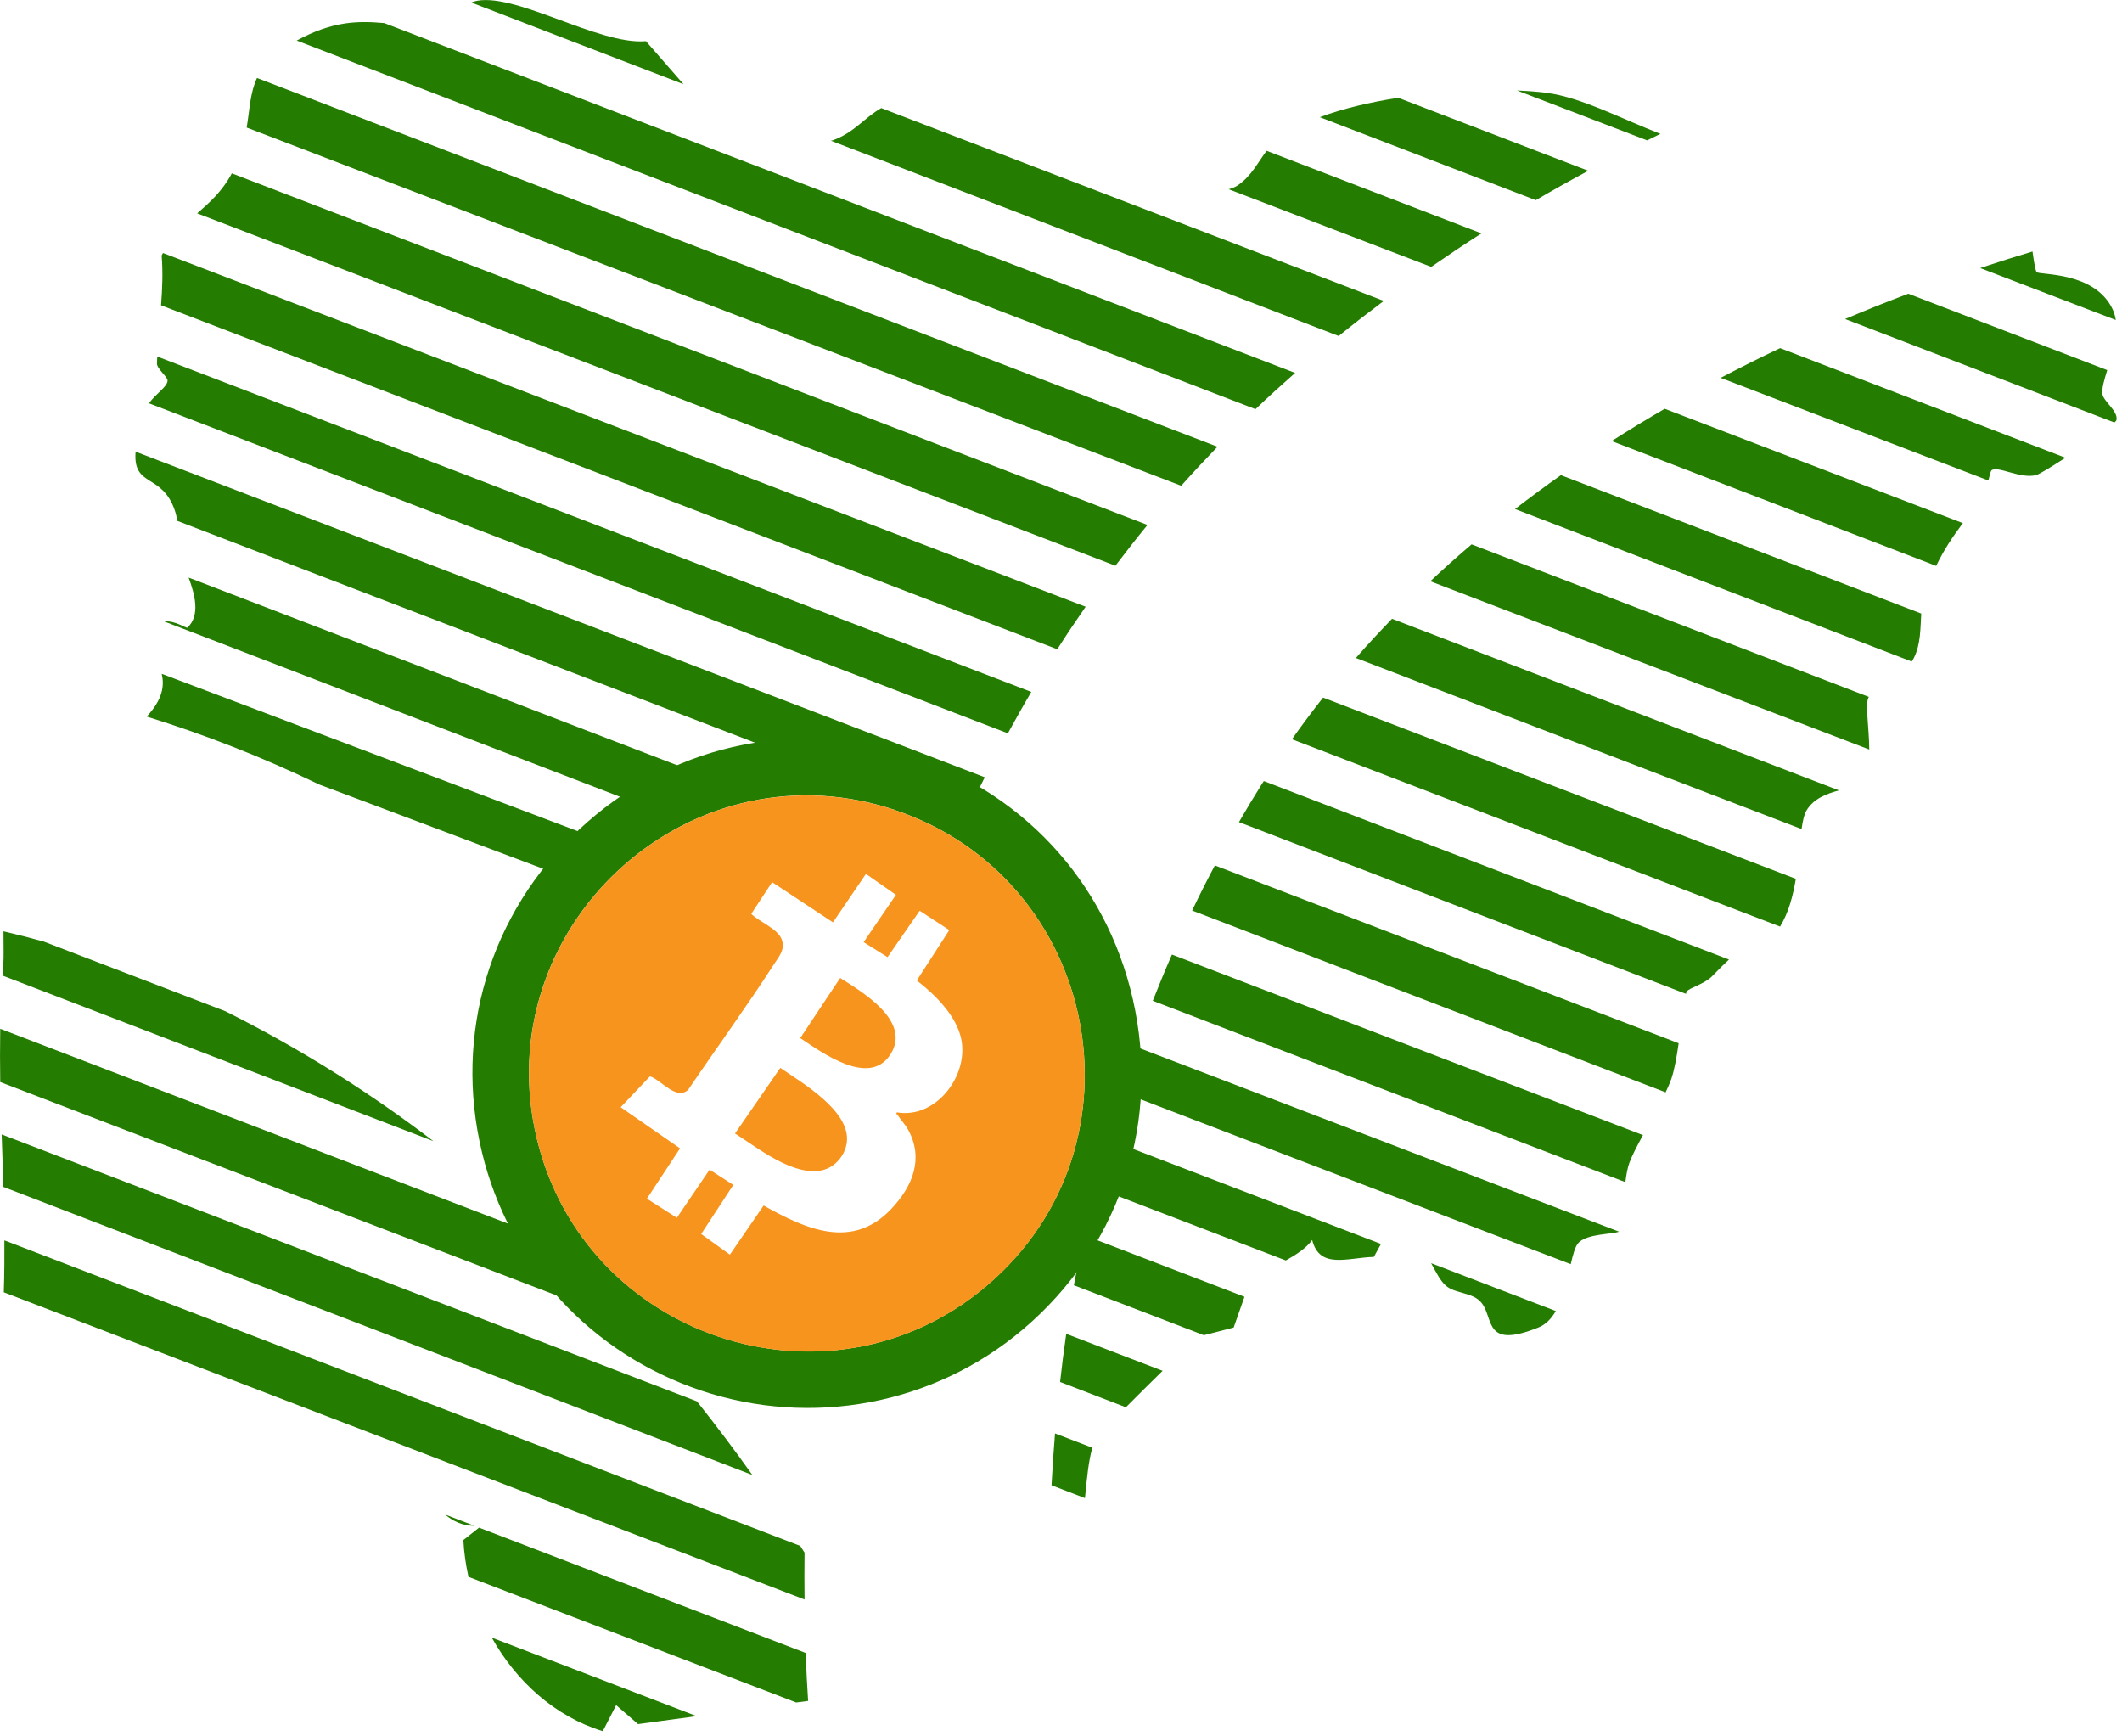
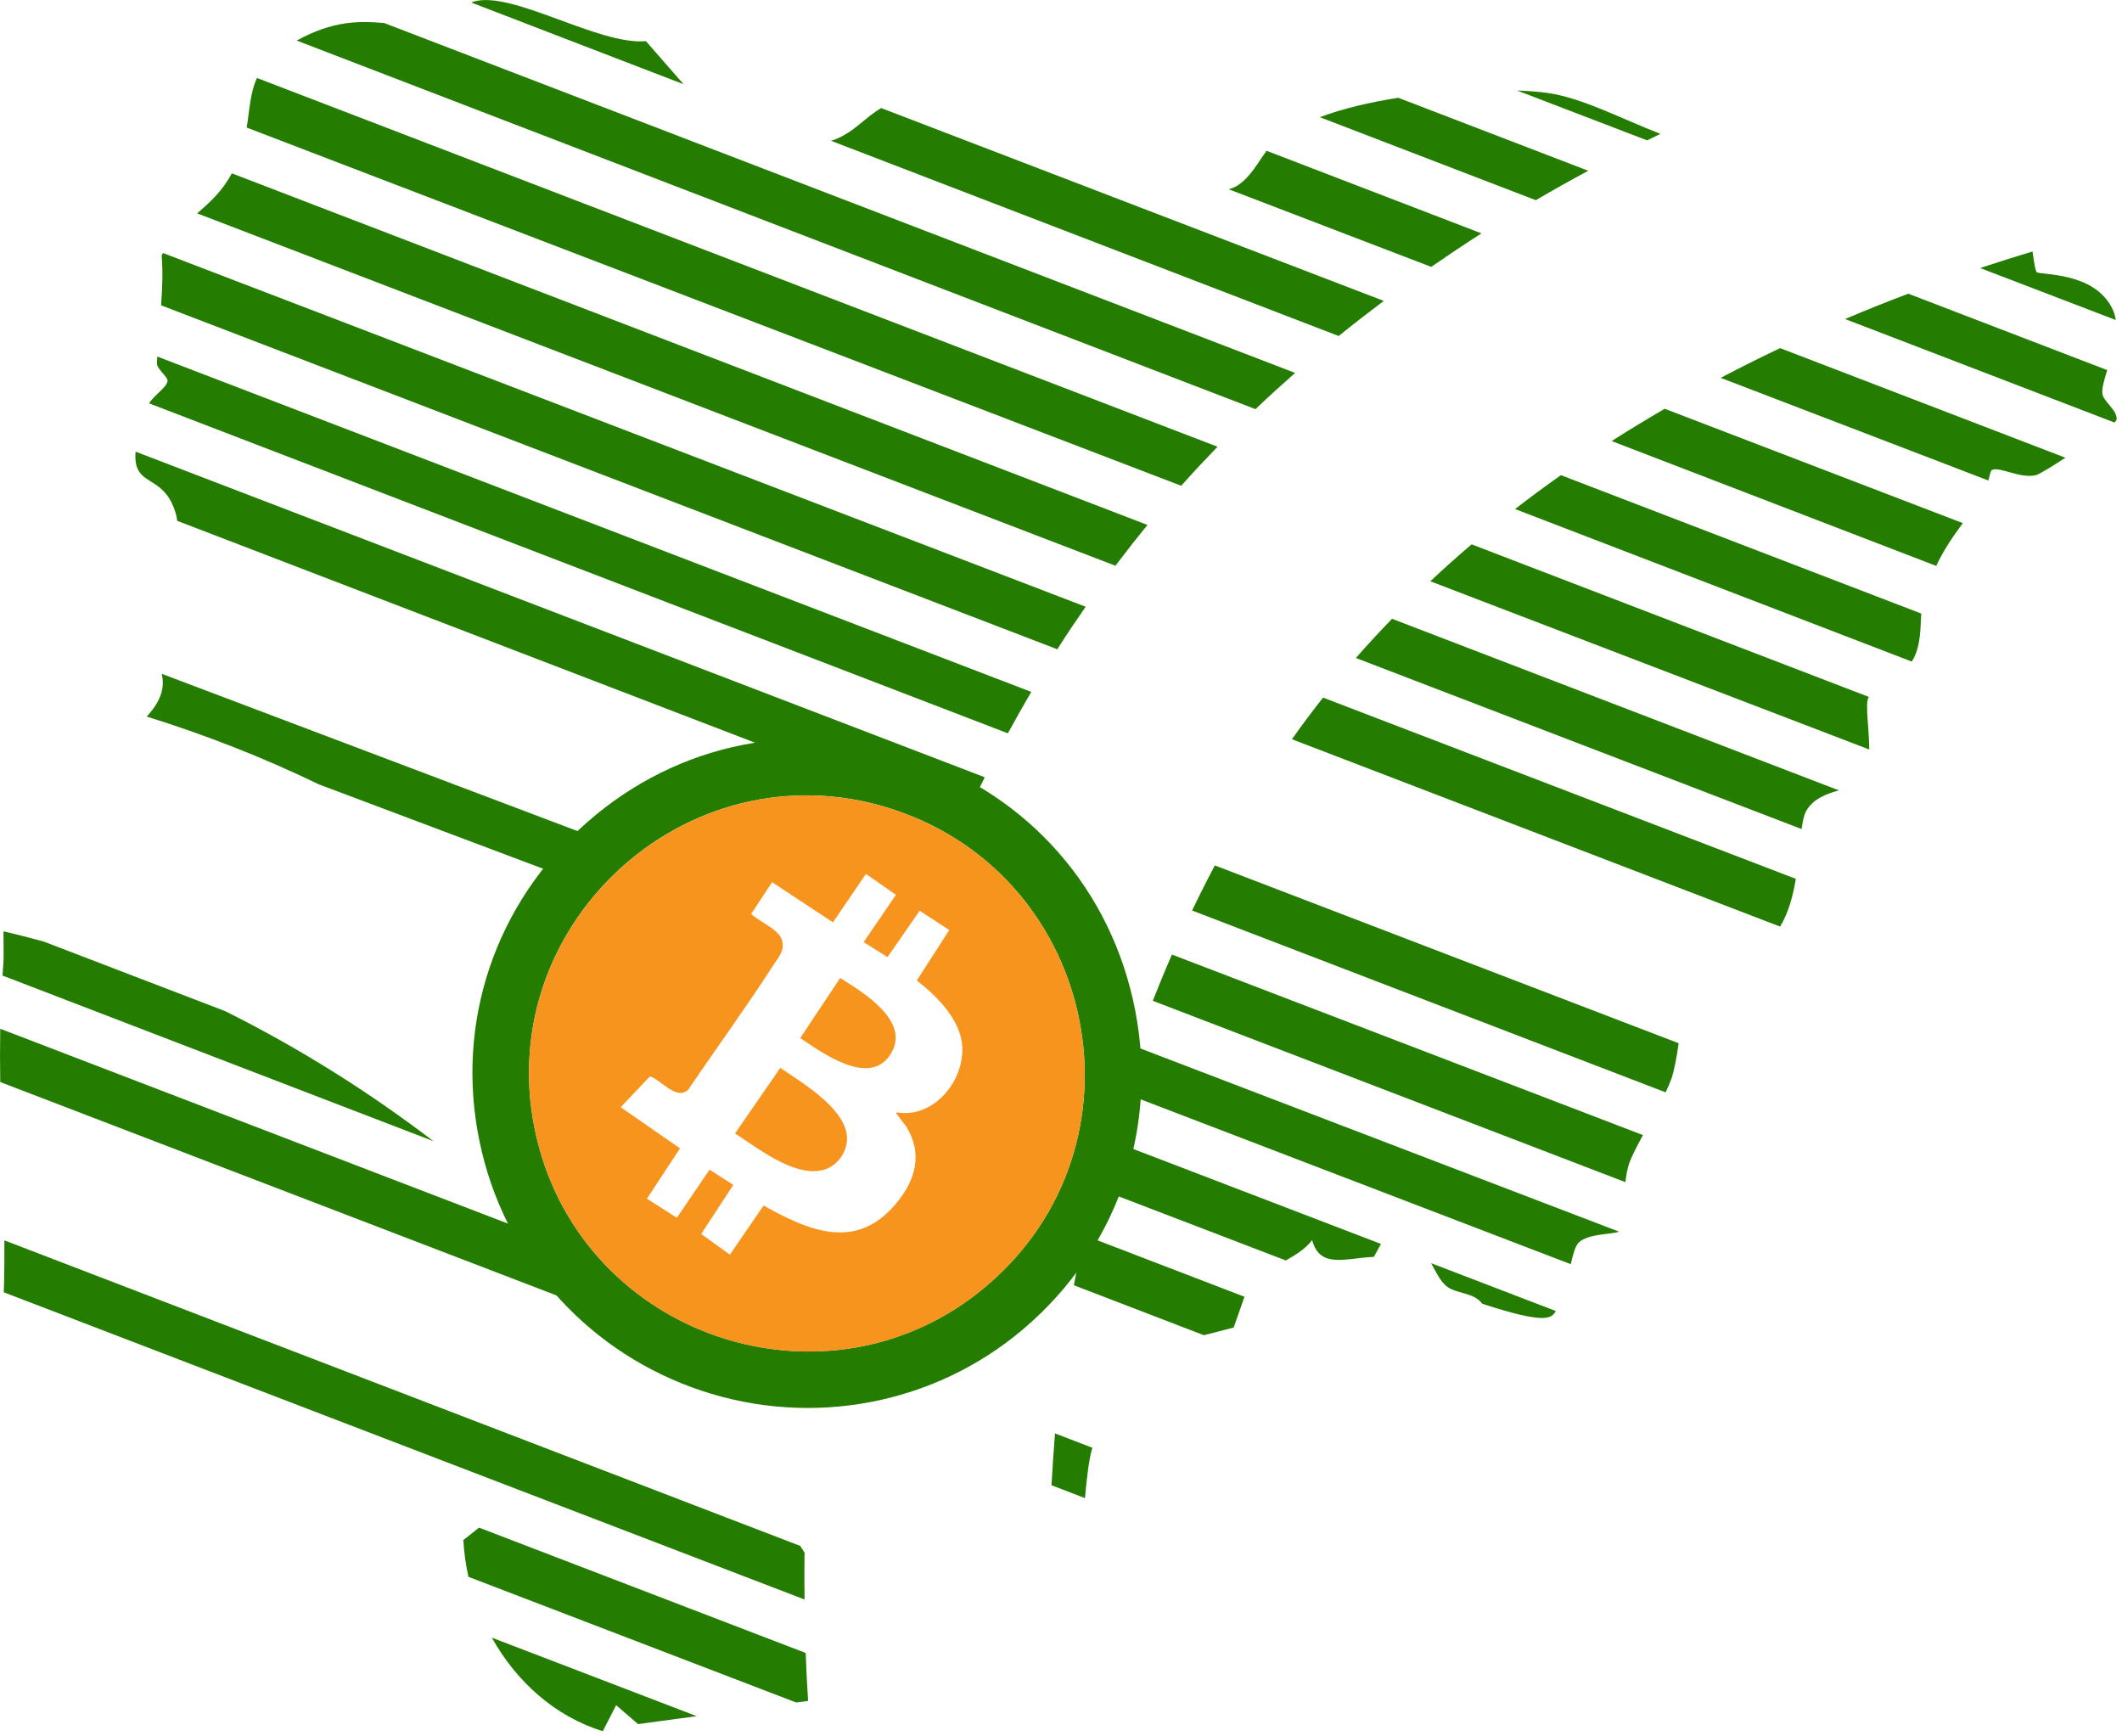
<svg xmlns="http://www.w3.org/2000/svg" width="280" height="229" viewBox="0 0 280 229" fill="none">
-   <path d="M190.78 169.63C192.11 170.76 194.46 170.45 195.58 172.01C197.1 174.13 195.9 177.98 202.98 175.15C203.98 174.75 204.72 173.96 205.29 172.97L188.84 166.66C189.52 167.91 190.07 169.02 190.78 169.62V169.63Z" fill="#247C00" />
+   <path d="M190.78 169.63C192.11 170.76 194.46 170.45 195.58 172.01C203.98 174.75 204.72 173.96 205.29 172.97L188.84 166.66C189.52 167.91 190.07 169.02 190.78 169.62V169.63Z" fill="#247C00" />
  <path d="M169.67 166.3C171.05 165.52 172.36 164.68 173.14 163.6C174.14 167.5 177.78 165.93 181.28 165.83L182.22 164.12L146.03 150.25C145.44 152.38 144.89 154.5 144.38 156.61L169.67 166.3Z" fill="#247C00" />
  <path d="M21.5 33.38C21.44 33.49 21.38 33.59 21.33 33.71C21.51 35.9 21.42 38.09 21.25 40.28L139.51 85.66C140.72 83.75 141.98 81.88 143.25 80.05L21.5 33.38Z" fill="#247C00" />
  <path d="M234.881 122.25C235.991 120.44 236.591 118.19 236.961 115.95L174.581 92.04C173.171 93.82 171.801 95.65 170.471 97.53L234.891 122.25H234.881Z" fill="#247C00" />
  <path d="M204.131 12.25C202.961 12.1 201.631 12 200.181 11.94L217.341 18.52C217.921 18.23 218.511 17.94 219.091 17.66C214.121 15.74 208.531 12.81 204.131 12.26V12.25Z" fill="#247C00" />
  <path d="M261.3 35.371L279.18 42.221C279.1 41.721 278.97 41.241 278.75 40.781C276.37 35.781 269.14 36.321 268.74 35.901C268.58 35.731 268.4 34.681 268.19 33.181C266.09 33.811 263.96 34.481 261.81 35.191C261.64 35.241 261.47 35.301 261.31 35.361L261.3 35.371Z" fill="#247C00" />
  <path d="M33.91 10.29C33 12.25 32.96 14.35 32.55 16.83L155.86 64.09C157.43 62.33 159.03 60.62 160.65 58.94L33.91 10.29Z" fill="#247C00" />
  <path d="M246.65 98.89C246.63 96.08 246.11 92.97 246.52 92.09C246.54 92.04 246.57 92 246.6 91.95L194.18 71.82C192.33 73.39 190.52 75.01 188.73 76.69L246.66 98.89H246.65Z" fill="#247C00" />
  <path d="M79.541 228.401L81.301 224.971L84.191 227.471L91.921 226.421L64.891 216.061C68.111 221.811 73.201 226.461 79.551 228.411L79.541 228.401Z" fill="#247C00" />
  <path d="M85.25 5.43C78.92 6 67.59 -1.32 62.46 0.22C62.37 0.25 62.29 0.3 62.2 0.34L90.19 11.11L85.24 5.44L85.25 5.43Z" fill="#247C00" />
  <path d="M116.281 14.26C114.071 15.52 112.741 17.45 110.001 18.47C109.881 18.52 109.761 18.54 109.641 18.57L176.641 44.33C178.601 42.74 180.591 41.2 182.591 39.7L116.281 14.26Z" fill="#247C00" />
  <path d="M255.48 74.661C256.5 72.541 257.62 70.861 259 69.021L219.66 53.931C217.32 55.291 214.98 56.711 212.66 58.191L255.48 74.661Z" fill="#247C00" />
  <path d="M219.781 144.111C220.081 143.481 220.341 142.891 220.521 142.381C220.931 141.211 221.241 139.451 221.501 137.641L160.301 114.181C159.251 116.161 158.251 118.141 157.301 120.131L219.791 144.121L219.781 144.111Z" fill="#247C00" />
  <path d="M17.89 59.59C17.51 64.39 21.38 62.36 23.07 67.36C23.22 67.79 23.32 68.25 23.39 68.72L127.03 108.51C127.96 106.52 128.94 104.53 129.94 102.55L17.89 59.59Z" fill="#247C00" />
  <path d="M214.47 155.97C214.59 154.98 214.76 154.08 214.98 153.46C215.31 152.54 216 151.21 216.79 149.76L154.64 125.94C153.75 127.97 152.91 130.01 152.11 132.04L214.48 155.97H214.47Z" fill="#247C00" />
-   <path d="M24.89 76.21C25.7 78.4 26.47 81.18 24.73 82.81C24.6 82.93 23.04 81.82 21.69 82L89.42 108.05C90.22 106.02 91.05 103.98 91.92 101.95L24.9 76.21H24.89Z" fill="#247C00" />
-   <path d="M148.56 185.67C150.08 184.14 151.82 182.41 153.41 180.86L140.69 175.98C140.38 178.12 140.11 180.24 139.88 182.33L148.56 185.67Z" fill="#247C00" />
  <path d="M5.79 124.23C4.01 123.74 2.24 123.29 0.46 122.87C0.47 124.79 0.5 126.47 0.44 127.17C0.4 127.69 0.37 128.2 0.33 128.71L57.19 150.56C48.91 144.24 39.76 138.42 29.72 133.41L5.78 124.23H5.79Z" fill="#247C00" />
  <path d="M72.35 163.48L0.03 135.73C-0.01 138.1 0 140.44 0.03 142.76L83.31 174.7C79.89 170.92 76.24 167.16 72.35 163.48Z" fill="#247C00" />
  <path d="M143.16 197.65C143.41 195.06 143.65 192.62 144.14 191.01L139.21 189.12C139.02 191.44 138.87 193.72 138.75 195.96L143.15 197.65H143.16Z" fill="#247C00" />
-   <path d="M0.221 149.67C0.301 151.97 0.381 154.28 0.451 156.6L99.271 194.6C97.001 191.4 94.561 188.16 91.961 184.89L0.221 149.67Z" fill="#247C00" />
  <path d="M252.25 87.28C252.36 87.12 252.46 86.96 252.55 86.78C253.45 84.98 253.39 82.87 253.51 80.95L205.96 62.69C203.92 64.13 201.91 65.62 199.91 67.16L252.25 87.28Z" fill="#247C00" />
  <path d="M50.7 3.041C47.38 2.751 43.94 2.721 39.17 5.341C39.17 5.341 39.15 5.341 39.15 5.351L165.66 53.981C167.38 52.341 169.13 50.751 170.89 49.201L50.7 3.041Z" fill="#247C00" />
  <path d="M262.37 63.381C262.54 62.701 262.67 62.131 262.8 62.041C263.66 61.431 266.58 63.221 268.67 62.681C269.09 62.571 270.69 61.591 272.53 60.391L234.89 45.931C232.29 47.161 229.67 48.471 227.04 49.851L262.36 63.391L262.37 63.381Z" fill="#247C00" />
  <path d="M167.13 19.9C165.99 21.39 165.14 23.23 163.3 24.47C163 24.67 162.59 24.83 162.13 24.97L188.85 35.21C191.05 33.69 193.26 32.21 195.48 30.79L167.14 19.9H167.13Z" fill="#247C00" />
  <path d="M106.15 204.83C105.97 204.54 105.78 204.25 105.59 203.96L0.58 163.65C0.59 165.9 0.58 168.17 0.5 170.5L18.67 177.47L52.66 190.51L106.16 211.03C106.14 209 106.13 206.94 106.16 204.82L106.15 204.83Z" fill="#247C00" />
-   <path d="M58.73 199.82C59.81 200.74 61.071 201.31 62.611 201.31L58.73 199.82Z" fill="#247C00" />
  <path d="M106.321 218.09L63.211 201.55L61.141 203.19C61.221 204.82 61.461 206.44 61.811 208.04L105.061 224.62L106.631 224.41C106.571 223.4 106.511 222.4 106.451 221.37C106.401 220.3 106.351 219.2 106.311 218.09H106.321Z" fill="#247C00" />
  <path d="M237.72 109.371C237.87 108.321 238.05 107.471 238.35 106.961C239.28 105.361 241.05 104.711 242.65 104.281L183.68 81.641C182.06 83.321 180.46 85.031 178.91 86.811L237.72 109.381V109.371Z" fill="#247C00" />
  <path d="M30.59 22.87C29.32 25.25 27.66 26.72 26.02 28.15L147.18 74.64C148.57 72.81 149.971 71.01 151.411 69.26L30.59 22.87Z" fill="#247C00" />
  <path d="M184.5 12.9C180.79 13.48 177.19 14.32 174.15 15.46L202.65 26.41C204.95 25.06 207.26 23.77 209.57 22.53L184.5 12.9Z" fill="#247C00" />
  <path d="M279 55.74C279.15 55.6 279.26 55.48 279.27 55.42C279.51 54.21 277.52 52.96 277.41 51.95C277.33 51.2 277.66 50.1 278.05 48.83L251.8 38.75C249.07 39.78 246.28 40.89 243.46 42.09L278.99 55.74H279Z" fill="#247C00" />
-   <path d="M163.471 108.46L222.461 131.12C222.501 130.98 222.541 130.87 222.591 130.8C222.861 130.34 224.891 129.84 225.881 128.83C226.951 127.73 227.641 127.05 228.141 126.6L166.761 103.05C166.671 103.19 166.571 103.33 166.481 103.48C165.441 105.13 164.451 106.79 163.481 108.46H163.471Z" fill="#247C00" />
  <path d="M20.75 47.04C20.74 47.34 20.72 47.64 20.71 47.94C20.69 48.69 22.16 49.71 22.11 50.25C22.03 51.09 20.53 51.95 19.66 53.21L132.99 96.75C133.99 94.93 135.01 93.1 136.08 91.29L20.75 47.04Z" fill="#247C00" />
  <path d="M207.26 166.79C207.57 165.46 207.86 164.38 208.31 163.94C209.52 162.75 212.7 162.87 213.63 162.5L149.85 138.09C149.15 140.08 148.49 142.06 147.87 144.03L207.26 166.79Z" fill="#247C00" />
  <path d="M78.4 117.16C79.04 115.19 79.7 113.22 80.41 111.24L21.34 88.9C21.7 90.46 21.49 92.25 19.36 94.54C26.98 96.91 34.59 99.87 42.11 103.5L78.4 117.15V117.16Z" fill="#247C00" />
  <path d="M142.96 162.931L164.21 171.091L162.78 175.151L158.85 176.161L141.7 169.571L142.96 162.931Z" fill="#247C00" />
  <path d="M118.1 106.88C144.99 115.89 152.07 151.05 130.19 169.64C119.76 178.51 106.38 180.23 94.86 176.37C83.54 172.57 74.01 163.38 70.85 150.28C64.18 122.65 90.34 98.2 117.33 106.62C117.59 106.7 117.85 106.78 118.1 106.87M120.48 99.8C120.18 99.7 119.87 99.6 119.56 99.5C104.28 94.73 88.15 98.46 76.39 109.47C64.61 120.5 59.83 136.42 63.6 152.04C67.17 166.85 77.98 178.59 92.5 183.46C107.02 188.33 123.21 185.39 135.04 175.34C147.34 164.89 152.85 149.19 149.8 133.36C146.74 117.48 135.78 104.93 120.49 99.81L120.48 99.8Z" fill="#247C00" />
  <path d="M118.1 106.88C117.84 106.79 117.59 106.71 117.33 106.63C90.34 98.21 64.19 122.65 70.85 150.29C74.01 163.39 83.54 172.58 94.86 176.38C106.38 180.24 119.75 178.52 130.19 169.65C152.07 151.05 144.99 115.9 118.1 106.89V106.88ZM118.4 147.05C118.81 147.71 119.41 148.29 119.82 149.04C121.92 152.85 120.44 156.48 117.63 159.47C112.49 164.94 106.38 162.21 100.76 159.05L96.31 165.53L92.52 162.81L96.76 156.33L93.63 154.32L89.31 160.67L85.36 158.15L89.73 151.51L81.9 146.08L85.76 142.01C87.23 142.45 89.19 145.21 90.79 143.8C94.53 138.28 98.49 132.85 102.11 127.24C102.79 126.18 103.62 125.32 103.16 123.97C102.66 122.53 100.14 121.6 99.13 120.57L101.88 116.39L109.91 121.69L114.26 115.3L118.22 118.06L113.96 124.3L117.11 126.28L121.35 120.16L125.26 122.71L120.97 129.36C123.39 131.22 126.2 134.01 126.84 137.1C127.83 141.91 123.51 147.65 118.34 146.76C118.19 146.99 118.32 146.96 118.39 147.06L118.4 147.05Z" fill="#F7941D" />
  <path d="M96.99 149.541L102.96 140.891C105.83 142.861 112.24 146.581 111.74 150.691C111.53 152.411 110.22 153.991 108.51 154.391C104.71 155.261 100.01 151.471 96.99 149.551V149.541Z" fill="#F7941D" />
  <path d="M105.59 136.96L110.86 129.03C113.93 130.96 120.35 134.8 117.45 139.18C114.65 143.41 108.49 138.89 105.59 136.96Z" fill="#F7941D" />
</svg>